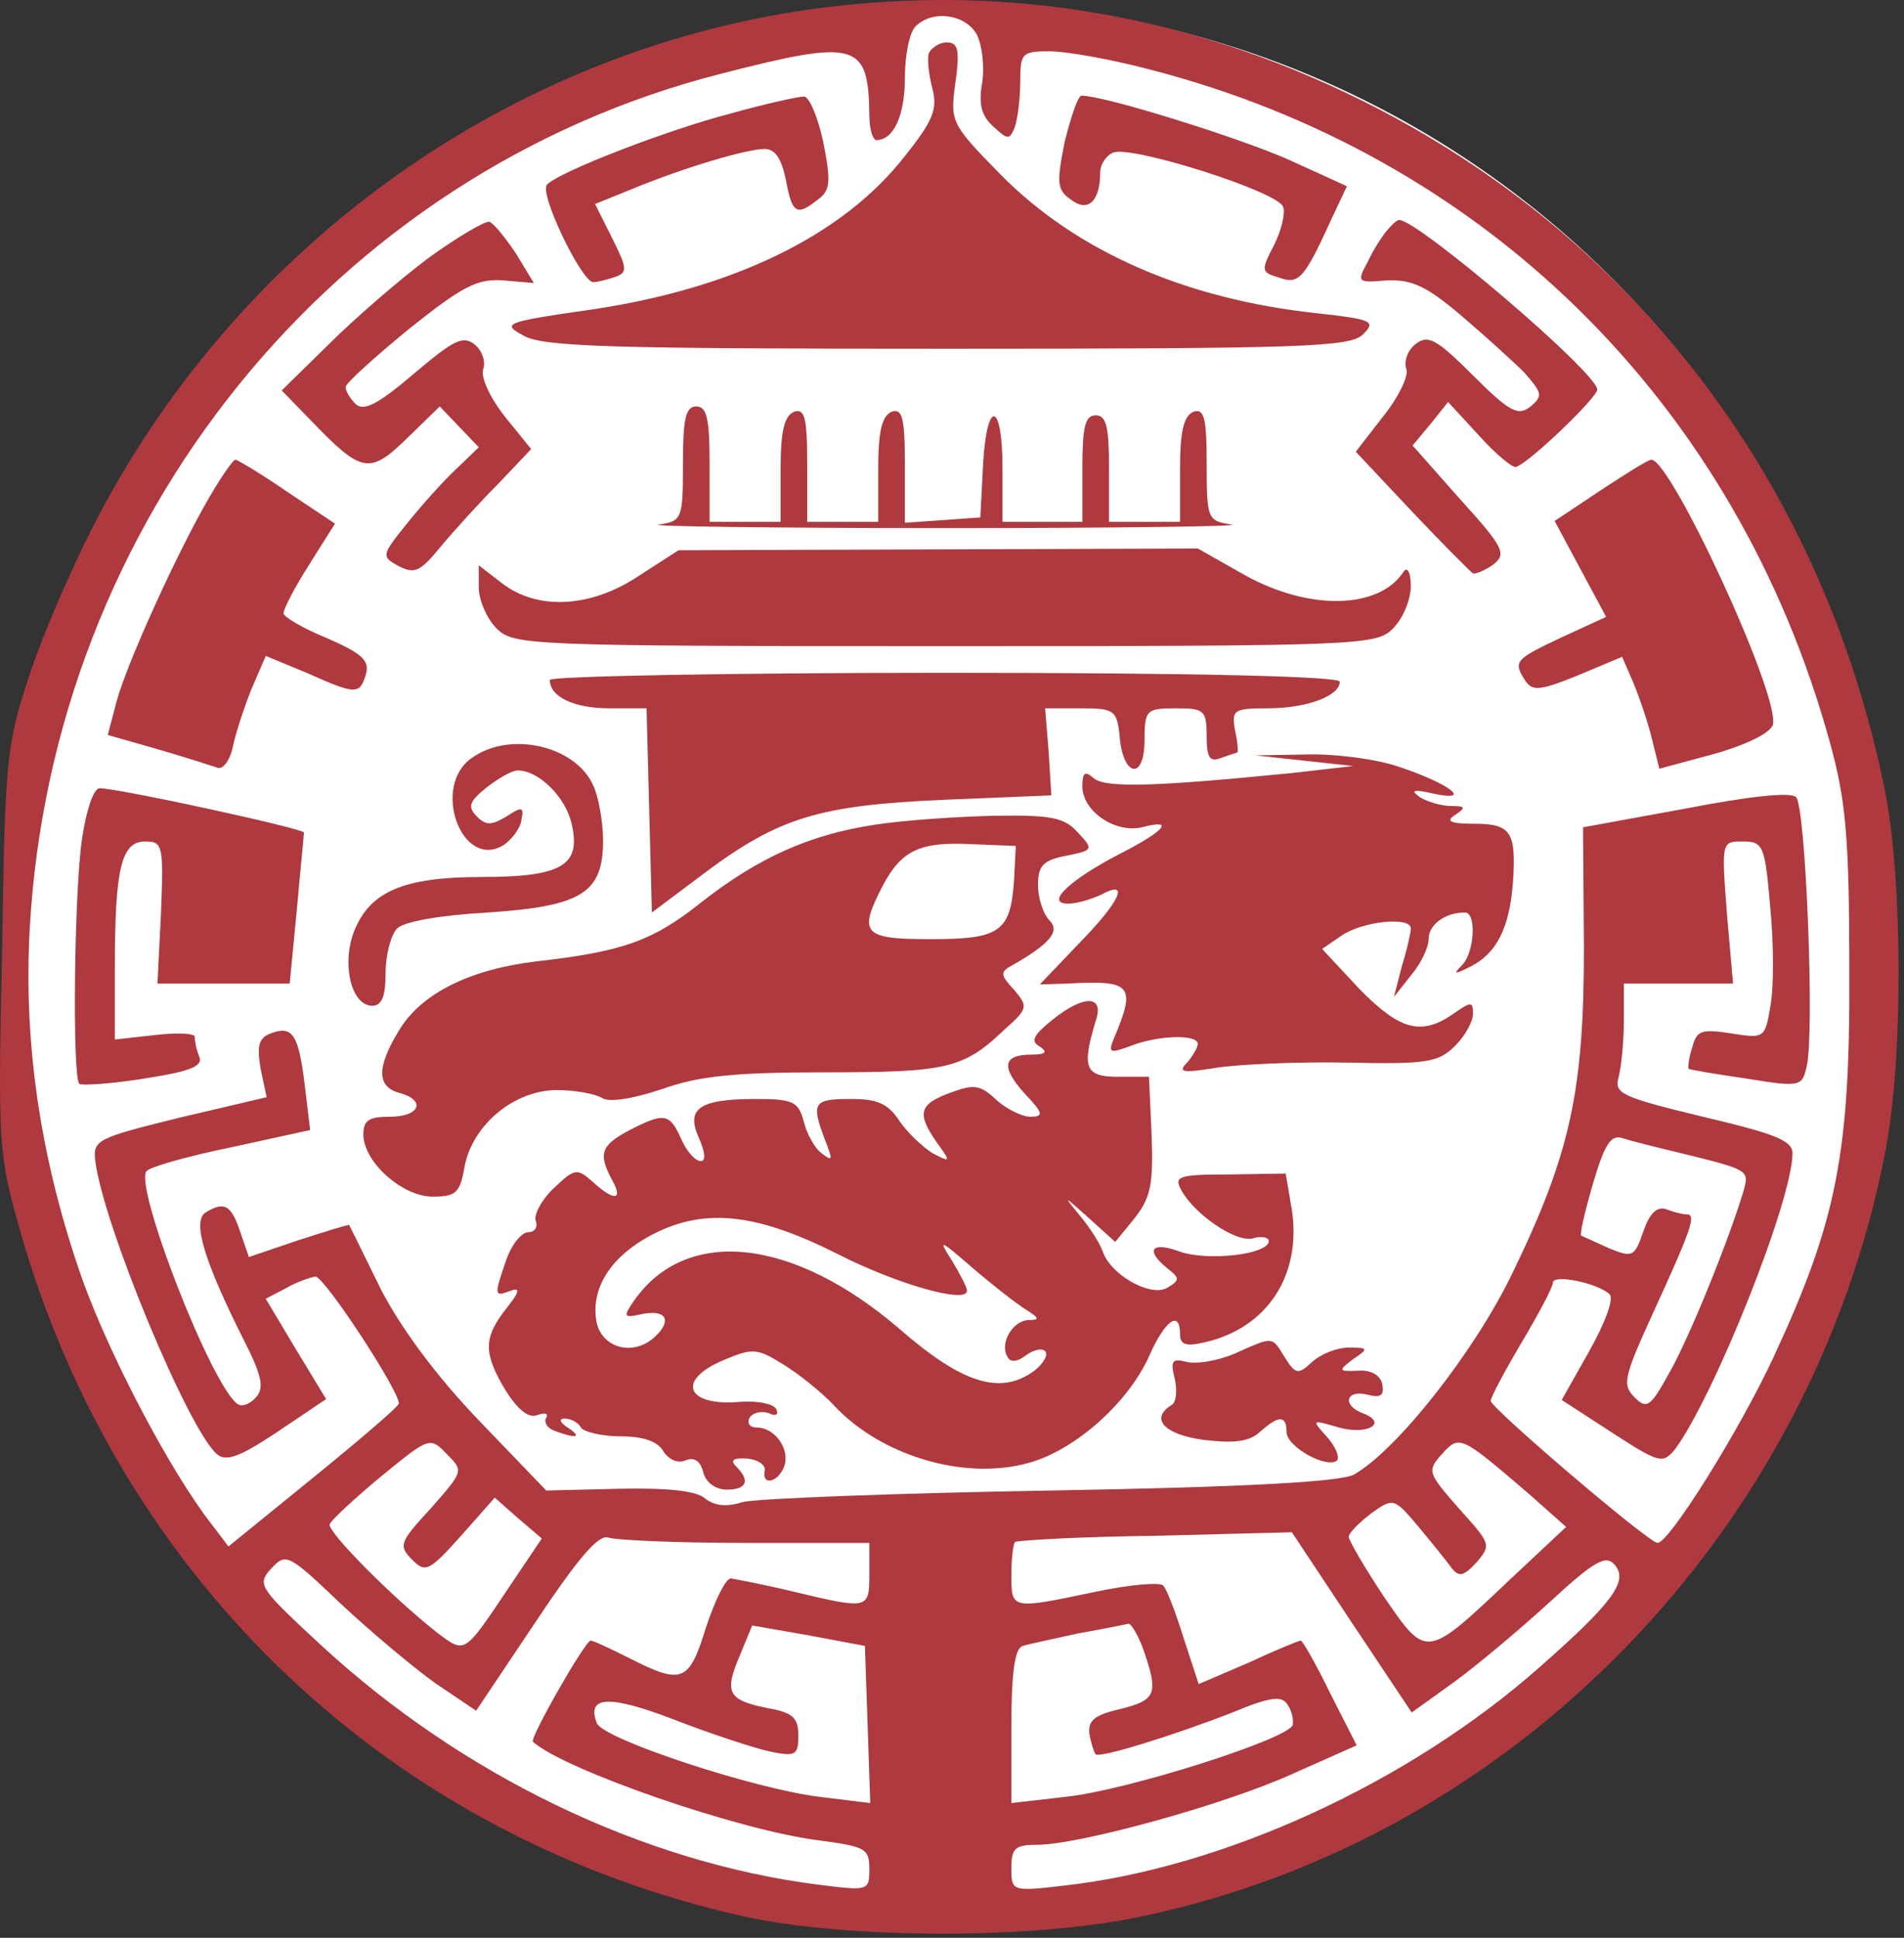
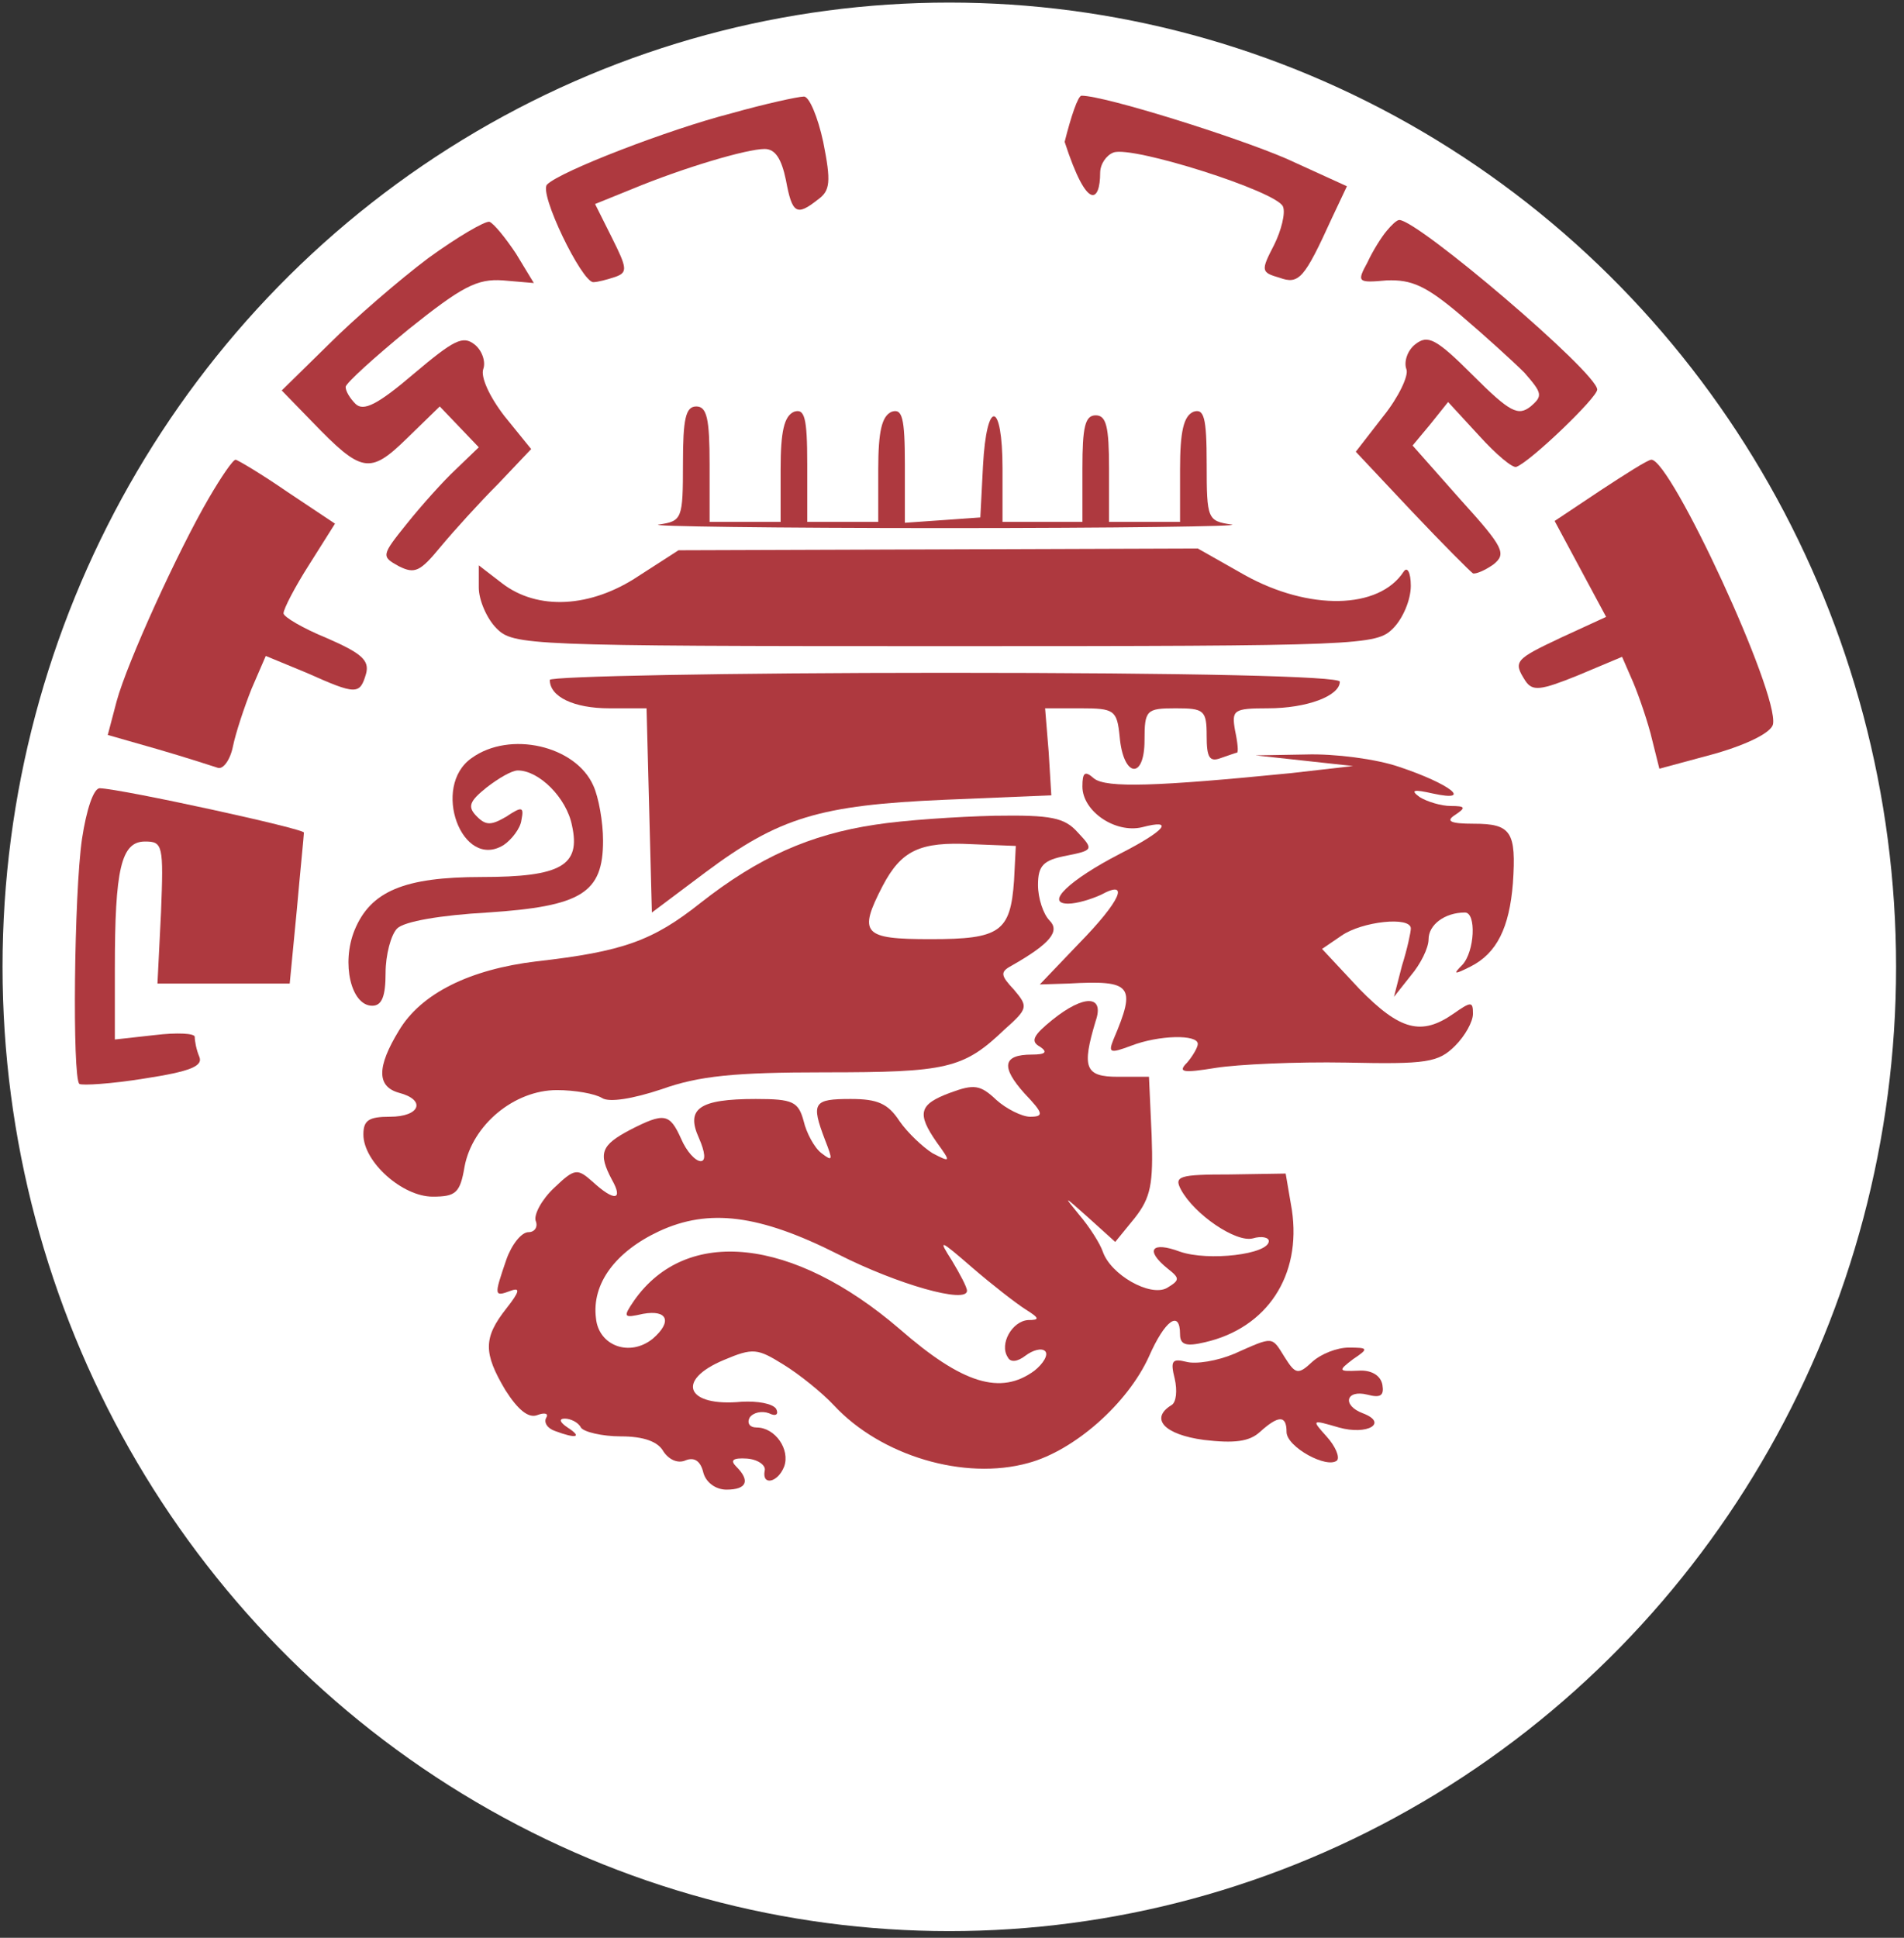
<svg xmlns="http://www.w3.org/2000/svg" width="286" height="291" viewBox="0 0 286 291" fill="none">
  <rect x="0" y="0" width="286" height="291" fill="#333333" stroke="none" />
  <ellipse cx="142.596" cy="145.193" rx="142.214" ry="144.807" fill="white" />
-   <path d="M119.653 1.703C74.72 8.77 34.986 37.837 13.92 79.17C10.586 85.703 6.186 95.837 4.32 101.703C0.986 111.703 0.72 114.37 0.32 142.77C-0.347 172.37 -0.214 173.436 3.12 185.17C18.186 237.57 58.986 276.103 111.92 287.836C127.386 291.17 154.853 291.303 171.253 287.836C227.386 276.236 272.32 229.97 283.253 172.636C285.92 158.77 285.786 131.836 283.12 118.636C273.786 72.636 245.653 35.57 204.72 15.17C177.653 1.703 149.12 -2.83 119.653 1.703ZM146.72 5.17C147.52 6.77 147.92 9.97 147.52 12.503C146.986 15.57 147.386 17.436 149.253 19.037C151.386 21.037 151.653 21.037 152.453 19.037C152.853 17.837 153.253 14.77 153.253 12.236C153.253 7.97 153.52 7.703 157.653 7.703C160.186 7.703 166.853 8.903 172.453 10.37C222.986 23.303 260.853 60.636 274.853 111.436C277.253 120.103 277.786 125.57 277.786 145.703C277.92 173.17 275.92 183.303 266.453 203.703C261.253 214.903 250.72 231.703 248.986 231.703C247.653 231.703 223.92 211.436 223.92 210.37C223.92 209.836 226.053 205.836 228.586 201.57C231.12 197.303 233.253 193.303 233.253 192.636C233.253 191.303 239.92 192.636 241.786 194.37C242.453 195.036 241.12 198.636 238.72 202.903L234.586 210.236L242.186 215.17C249.386 219.836 249.786 219.836 251.653 217.57C257.52 209.57 269.253 180.236 269.253 173.17C269.253 171.303 266.586 170.236 255.786 167.703C243.653 164.77 242.453 164.236 243.12 161.836C243.52 160.236 243.92 156.503 243.92 153.303V147.703H252.053H260.32L259.386 137.036C258.586 126.37 258.586 126.37 261.786 126.37C264.853 126.37 265.12 126.903 265.92 136.37C266.453 141.836 266.453 148.503 265.92 151.17C265.12 155.97 264.986 155.97 259.92 155.17C255.52 154.503 254.853 154.77 254.186 157.303C253.653 158.903 253.52 160.37 253.653 160.503C253.786 160.636 257.653 161.303 262.32 161.97C270.453 163.303 270.72 163.17 271.386 160.103C272.586 155.303 271.253 121.17 269.786 119.703C268.986 118.903 262.72 119.57 253.12 121.436L237.786 124.236L237.92 142.37C237.92 163.703 235.92 173.17 227.253 191.036C221.653 202.77 209.92 217.703 203.386 221.436C201.386 222.503 188.053 223.303 157.92 223.836C134.453 224.236 113.653 225.036 111.52 225.57C109.12 226.37 107.253 226.103 105.92 225.036C104.586 223.836 100.186 223.436 92.986 223.57L82.053 223.836L72.053 213.436C65.52 206.636 60.32 199.57 57.253 193.703C54.72 188.503 52.586 184.236 52.453 183.97C52.453 183.836 48.986 184.903 44.853 186.236L37.386 188.77L36.053 184.903C34.72 180.903 33.653 180.37 30.853 182.103C28.853 183.436 30.72 189.436 36.453 200.903C39.253 206.37 39.786 208.37 38.453 209.836C37.653 210.77 36.453 211.303 35.786 210.903C31.92 208.636 19.92 177.703 22.053 175.836C22.72 175.17 28.453 173.57 34.986 172.236L46.586 169.703L45.786 163.036C44.853 155.303 43.92 153.97 40.72 155.17C38.853 155.836 38.586 157.036 39.12 160.37L40.053 164.77L26.986 167.836C14.586 170.903 13.92 171.17 14.32 174.37C15.52 183.97 28.32 214.77 32.586 218.37C33.92 219.57 36.053 218.77 41.653 215.036L48.986 210.103L44.453 202.636L39.92 195.036L42.986 193.436C44.586 192.503 46.586 191.836 47.386 191.703C48.72 191.703 59.92 208.77 59.92 210.77C59.92 211.17 54.186 216.103 47.12 221.836L34.32 232.236L31.786 228.903C25.653 221.036 16.72 204.103 12.453 192.37C6.186 174.636 3.52 157.17 4.453 139.703C7.786 78.237 50.053 25.836 108.453 11.036C128.72 5.836 130.453 6.37 130.586 17.303C130.586 19.436 131.12 21.037 131.653 21.037C134.186 21.037 135.92 17.436 135.92 11.703C135.92 8.37 136.586 4.903 137.52 3.97C140.053 1.436 144.986 2.103 146.72 5.17ZM251.92 173.036C262.853 175.703 262.72 175.703 261.92 178.77C259.786 185.97 253.92 200.503 250.853 205.97C247.92 211.303 247.386 211.703 245.52 209.836C243.653 207.97 243.92 206.77 248.186 197.436C254.053 184.636 254.853 182.37 253.386 182.37C252.72 182.37 251.253 181.97 250.186 181.57C248.853 181.17 247.786 182.236 246.853 184.903C245.52 188.77 245.253 188.903 241.653 187.436C239.653 186.503 237.786 185.703 237.52 185.57C237.253 185.436 238.053 181.97 239.253 177.836C240.986 171.97 241.92 170.37 243.653 170.903C244.853 171.303 248.586 172.236 251.92 173.036ZM64.72 226.503C60.053 231.57 59.786 232.103 61.92 234.236C63.92 236.236 64.453 235.97 69.253 230.636L74.32 224.903L77.786 227.97L81.386 231.036L76.453 238.37C69.653 248.503 69.92 248.37 65.653 245.17C58.853 239.836 49.12 229.97 49.52 228.903C49.786 228.236 53.253 225.036 57.253 221.703C64.453 215.836 64.586 215.703 67.12 218.37C69.653 220.903 69.653 220.903 64.72 226.503ZM229.386 224.103L235.253 229.303L226.986 237.036C214.186 249.17 214.32 249.17 207.92 239.836C204.986 235.436 202.586 231.303 202.586 230.77C202.586 230.236 204.186 228.636 205.92 227.303C209.253 224.903 209.386 224.903 212.986 229.17C214.986 231.57 217.253 234.37 217.92 235.303C219.12 236.903 219.786 236.77 221.786 234.636C224.053 231.97 223.92 231.836 219.12 226.503C214.453 221.17 214.32 220.903 216.586 218.37C219.253 215.436 219.386 215.57 229.386 224.103ZM112.053 231.703H130.586V236.37C130.586 241.703 130.453 241.703 119.253 239.036C114.853 237.97 110.586 237.17 109.786 237.036C108.986 237.036 107.386 240.37 106.053 244.37C103.52 252.636 102.453 253.036 94.586 249.036C91.653 247.57 89.12 246.37 88.72 246.37C87.92 246.37 79.52 261.036 80.053 261.57C84.853 265.836 111.12 274.903 122.986 276.37C129.92 277.303 130.586 277.57 130.586 280.636C130.586 283.97 130.453 283.97 122.986 283.036C96.586 279.703 69.386 266.636 48.053 246.903C38.853 238.37 38.586 237.97 40.72 235.57C42.986 233.17 43.253 233.303 51.12 240.77C55.653 245.036 62.053 250.37 65.386 252.77L71.52 256.903L80.453 243.57C86.853 233.97 89.92 230.37 91.386 230.903C92.586 231.303 101.786 231.703 112.053 231.703ZM202.986 243.57L212.053 257.17L218.186 252.77C221.52 250.37 228.053 244.903 232.586 240.77C239.653 234.236 241.253 233.436 242.586 235.036C244.586 237.436 242.32 240.636 231.253 250.37C211.653 267.703 183.786 280.503 159.786 283.17C151.92 284.103 151.92 283.97 151.92 280.503C151.92 277.57 152.453 277.036 155.786 277.036C162.053 277.036 183.92 271.036 194.186 266.37L203.786 262.103L199.786 254.236C197.653 249.836 195.653 246.37 195.386 246.37C195.12 246.37 191.52 247.836 187.52 249.703L180.053 252.903L177.786 245.97C176.586 242.103 175.253 238.636 174.72 238.103C174.186 237.57 169.653 237.97 164.586 239.036C151.92 241.703 151.92 241.703 151.92 236.636C151.92 234.103 152.186 231.836 152.453 231.57C152.853 231.303 162.32 230.77 173.52 230.636L194.053 230.103L202.986 243.57ZM130.32 258.903L130.72 270.77L123.12 269.836C113.253 268.636 90.586 261.17 89.653 258.77C88.053 254.636 91.52 254.503 101.253 258.236C106.72 260.37 113.253 262.503 115.653 263.036C119.52 263.836 119.92 263.57 119.92 260.636C119.92 257.97 119.12 257.17 115.253 256.503C109.386 255.303 108.72 254.236 111.12 248.636L112.986 244.103L121.386 245.57L129.92 247.17L130.32 258.903ZM171.786 247.836C174.053 254.37 173.653 255.303 168.32 256.636C164.32 257.57 163.386 258.37 163.653 260.503C163.92 261.836 164.32 263.17 164.586 263.436C165.12 264.103 176.586 260.503 185.12 257.17C190.853 254.77 192.586 254.636 193.386 255.97C194.053 256.903 194.32 258.236 194.186 259.036C193.52 261.17 169.12 268.903 160.053 269.836L151.92 270.77V259.17C151.92 251.036 152.453 247.436 153.653 247.17C154.453 246.903 158.32 246.103 161.92 245.303C165.653 244.636 168.986 243.97 169.52 243.836C169.92 243.836 170.986 245.57 171.786 247.836Z" fill="#AE393F" />
-   <path d="M139.521 7.971C139.254 8.904 139.521 11.304 140.054 13.304C140.854 16.371 140.187 18.104 135.921 23.438C126.587 35.438 109.787 43.571 87.787 46.638C75.787 48.371 75.388 48.638 78.588 50.371C81.388 52.104 91.921 52.371 142.187 52.371C196.054 52.371 202.721 52.104 204.721 50.238C206.721 48.238 206.187 47.971 197.787 47.038C177.921 44.904 161.654 37.704 150.321 26.238C142.721 18.504 142.721 18.238 143.521 12.371C144.187 7.438 143.921 6.371 142.187 6.371C141.121 6.371 139.921 7.171 139.521 7.971Z" fill="#AE393F" />
  <path d="M109.786 17.038C100.453 19.438 84.186 25.704 82.186 27.704C80.853 28.904 87.386 42.371 89.119 42.371C89.786 42.371 91.253 41.971 92.453 41.571C94.319 40.904 94.186 40.238 91.919 35.704L89.386 30.638L94.986 28.371C102.719 25.171 112.186 22.371 114.853 22.371C116.453 22.371 117.386 23.838 118.053 27.038C118.986 32.104 119.653 32.504 122.853 29.971C124.719 28.638 124.853 27.304 123.653 21.304C122.853 17.571 121.519 14.371 120.719 14.504C119.919 14.504 114.986 15.571 109.786 17.038Z" fill="#AE393F" />
-   <path d="M159.921 21.304C158.721 27.437 158.721 28.504 160.855 29.97C163.388 31.97 165.255 30.237 165.255 25.97C165.255 24.637 166.188 23.304 167.255 22.904C170.055 21.837 191.921 28.77 192.721 31.037C193.121 31.97 192.455 34.637 191.388 36.77C189.388 40.637 189.388 40.904 192.188 41.704C195.121 42.77 195.921 41.837 200.055 32.77L202.321 27.97L193.255 23.837C185.521 20.504 165.921 14.37 162.455 14.37C161.921 14.37 160.855 17.57 159.921 21.304Z" fill="#AE393F" />
+   <path d="M159.921 21.304C163.388 31.97 165.255 30.237 165.255 25.97C165.255 24.637 166.188 23.304 167.255 22.904C170.055 21.837 191.921 28.77 192.721 31.037C193.121 31.97 192.455 34.637 191.388 36.77C189.388 40.637 189.388 40.904 192.188 41.704C195.121 42.77 195.921 41.837 200.055 32.77L202.321 27.97L193.255 23.837C185.521 20.504 165.921 14.37 162.455 14.37C161.921 14.37 160.855 17.57 159.921 21.304Z" fill="#AE393F" />
  <path d="M64.32 38.77C60.054 41.97 53.254 47.837 49.387 51.704L42.32 58.637L46.854 63.304C54.32 71.037 55.52 71.304 61.12 65.837L66.054 61.037L68.987 64.104L71.92 67.17L68.454 70.504C66.587 72.237 63.254 75.97 61.12 78.637C57.254 83.437 57.254 83.57 59.92 85.037C62.32 86.237 63.12 85.837 66.187 82.104C68.187 79.704 72.054 75.437 74.854 72.637L79.787 67.437L75.787 62.504C73.52 59.57 72.187 56.637 72.587 55.437C72.987 54.37 72.454 52.637 71.254 51.704C69.52 50.37 68.187 51.037 62.187 56.104C56.72 60.77 54.587 61.837 53.387 60.637C52.587 59.837 51.92 58.77 51.92 58.104C51.92 57.57 56.187 53.704 61.387 49.437C69.387 43.037 71.654 41.837 75.52 42.104L80.187 42.504L77.52 38.104C75.92 35.704 74.187 33.57 73.52 33.304C72.854 33.17 68.72 35.57 64.32 38.77Z" fill="#AE393F" />
  <path d="M208.319 34.638C207.519 35.571 206.186 37.705 205.386 39.438C203.786 42.371 203.919 42.505 208.319 42.105C212.052 41.971 214.186 42.905 219.386 47.305C222.986 50.371 227.252 54.238 228.986 55.971C231.652 59.038 231.786 59.438 229.919 61.038C228.052 62.505 226.852 61.971 221.252 56.371C215.652 50.771 214.452 50.238 212.586 51.705C211.386 52.638 210.852 54.371 211.252 55.438C211.652 56.371 210.052 59.705 207.786 62.505L203.652 67.838L212.052 76.771C216.719 81.705 220.852 85.838 221.252 86.105C221.652 86.238 222.986 85.705 224.319 84.771C226.319 83.171 225.919 82.238 219.386 75.038L212.186 66.905L214.852 63.705L217.519 60.371L222.186 65.438C224.719 68.238 227.252 70.371 227.786 70.105C229.919 69.305 239.919 59.705 239.919 58.505C239.919 55.971 212.986 33.038 210.186 33.038C209.786 33.038 208.986 33.838 208.319 34.638Z" fill="#AE393F" />
  <path d="M102.588 69.571C102.588 77.971 102.455 78.238 98.988 78.771C96.855 79.038 116.321 79.305 141.921 79.305C167.655 79.305 186.988 79.038 184.988 78.771C181.388 78.238 181.255 77.971 181.255 69.705C181.255 62.638 180.855 61.305 179.255 61.838C177.788 62.505 177.255 64.771 177.255 70.505V78.371H171.921H166.588V70.371C166.588 64.105 166.188 62.371 164.588 62.371C162.988 62.371 162.588 64.105 162.588 70.371V78.371H156.588H150.588V70.371C150.588 60.105 148.188 59.838 147.655 69.971L147.255 77.705L141.655 78.105L135.921 78.505V69.838C135.921 62.638 135.521 61.305 133.921 61.838C132.455 62.505 131.921 64.771 131.921 70.505V78.371H126.588H121.255V69.705C121.255 62.638 120.855 61.305 119.255 61.838C117.788 62.505 117.255 64.771 117.255 70.505V78.371H111.921H106.588V69.705C106.588 62.905 106.188 61.038 104.588 61.038C102.988 61.038 102.588 62.905 102.588 69.571Z" fill="#AE393F" />
  <path d="M31.387 74.771C26.721 82.771 19.121 99.438 17.521 105.305L16.188 110.371L23.654 112.505C27.788 113.705 31.921 115.038 32.721 115.305C33.521 115.571 34.587 114.105 34.987 112.105C35.388 110.105 36.721 106.105 37.788 103.438L39.921 98.505L46.054 101.038C53.521 104.371 54.054 104.371 54.987 101.171C55.521 99.171 54.321 98.105 49.121 95.838C45.521 94.371 42.587 92.638 42.587 92.105C42.587 91.438 44.321 88.105 46.454 84.771L50.321 78.638L43.121 73.838C39.254 71.171 35.654 69.038 35.388 69.038C34.987 69.038 33.254 71.571 31.387 74.771Z" fill="#AE393F" />
  <path d="M240.321 73.704L233.521 78.237L237.387 85.438L241.254 92.638L234.587 95.704C227.521 99.037 227.254 99.304 229.121 102.237C230.187 103.837 231.387 103.704 236.987 101.437L243.654 98.638L244.987 101.704C245.787 103.437 247.121 107.171 247.921 110.104L249.254 115.438L257.654 113.171C262.721 111.704 266.054 109.971 266.321 108.771C267.254 104.104 250.987 69.037 248.054 69.037C247.521 69.037 244.187 71.171 240.321 73.704Z" fill="#AE393F" />
  <path d="M95.918 86.502C88.718 91.302 80.718 91.702 75.385 87.569L71.918 84.902V88.235C71.918 90.102 73.118 92.902 74.585 94.368C77.118 96.902 78.985 97.035 141.918 97.035C204.851 97.035 206.718 96.902 209.251 94.368C210.718 92.902 211.918 90.102 211.918 87.969C211.918 85.969 211.385 85.035 210.851 85.835C207.118 91.569 196.585 91.702 186.985 86.368L179.918 82.368L140.985 82.502L101.918 82.635L95.918 86.502Z" fill="#AE393F" />
  <path d="M82.586 102.102C82.586 104.635 86.186 106.368 91.519 106.368H97.119L97.519 121.702L97.919 137.035L105.919 131.035C116.986 122.768 123.119 120.902 141.919 120.102L157.919 119.435L157.519 112.902L156.986 106.368H162.319C167.386 106.368 167.786 106.635 168.186 110.635C168.719 116.768 171.919 117.168 171.919 111.168C171.919 106.635 172.186 106.368 176.586 106.368C180.853 106.368 181.253 106.635 181.253 110.502C181.253 113.702 181.653 114.502 183.386 113.835C184.586 113.435 185.653 113.035 185.786 113.035C186.053 113.035 185.919 111.568 185.519 109.702C184.986 106.635 185.253 106.368 190.453 106.368C196.319 106.368 201.253 104.502 201.253 102.368C201.253 101.568 179.119 101.035 141.919 101.035C109.253 101.035 82.586 101.568 82.586 102.102Z" fill="#AE393F" />
  <path d="M70.852 113.835C64.719 118.102 69.385 130.768 75.652 126.902C76.852 126.102 78.186 124.368 78.319 123.168C78.719 121.168 78.452 121.035 76.052 122.635C73.785 123.968 72.986 123.968 71.652 122.635C70.186 121.168 70.452 120.368 73.119 118.235C74.852 116.902 76.852 115.702 77.785 115.702C80.986 115.702 85.119 119.835 85.919 123.968C87.252 129.968 84.319 131.702 72.319 131.702C60.719 131.702 55.652 133.835 53.252 139.702C51.252 144.635 52.719 151.035 55.919 151.035C57.386 151.035 57.919 149.568 57.919 146.102C57.919 143.435 58.719 140.368 59.652 139.435C60.719 138.368 66.186 137.435 73.252 137.035C87.385 136.102 90.585 134.102 90.585 126.235C90.585 123.435 89.919 119.702 89.119 117.968C86.452 111.968 76.585 109.702 70.852 113.835Z" fill="#AE393F" />
  <path d="M195.921 114.236L203.254 115.036L193.921 116.102C173.787 118.102 166.187 118.369 164.321 116.902C162.987 115.702 162.587 115.969 162.587 118.102C162.587 121.836 167.521 125.169 171.521 124.236C176.587 122.902 174.987 124.769 168.187 128.236C160.721 132.102 156.854 135.702 160.454 135.702C161.787 135.702 163.921 135.036 165.387 134.369C169.787 131.969 168.321 135.302 162.054 141.702L156.188 147.836L160.454 147.702C170.054 147.169 170.721 147.969 167.254 156.102C166.454 158.102 166.721 158.236 169.921 157.036C174.054 155.436 179.921 155.302 179.921 156.769C179.921 157.302 179.121 158.636 178.321 159.569C176.854 161.036 177.654 161.169 182.587 160.369C185.921 159.836 194.721 159.436 202.187 159.569C214.321 159.836 216.054 159.569 218.587 157.036C220.054 155.569 221.254 153.436 221.254 152.236C221.254 150.369 220.987 150.369 218.321 152.236C213.521 155.569 210.321 154.769 204.187 148.502L198.587 142.502L201.521 140.502C204.587 138.369 211.921 137.569 211.921 139.436C211.921 139.969 211.387 142.502 210.587 145.036L209.387 149.702L211.921 146.502C213.387 144.769 214.587 142.369 214.587 141.036C214.587 138.902 216.987 137.036 220.054 137.036C221.787 137.036 221.521 142.902 219.654 144.902C218.187 146.369 218.454 146.369 220.854 145.169C224.854 143.169 226.721 139.302 227.254 132.636C227.787 124.902 226.987 123.702 221.387 123.702C217.787 123.702 217.121 123.302 218.587 122.369C220.187 121.302 220.187 121.036 217.921 121.036C216.454 121.036 214.321 120.369 213.254 119.702C211.787 118.636 212.321 118.502 215.254 119.169C221.387 120.502 217.787 117.702 210.187 115.169C206.721 113.969 200.454 113.169 196.187 113.302L188.587 113.436L195.921 114.236Z" fill="#AE393F" />
  <path d="M12.318 125.971C11.118 134.238 10.852 161.838 11.918 162.771C12.318 163.038 16.718 162.771 21.652 161.971C28.585 160.904 30.585 160.104 29.918 158.638C29.518 157.704 29.252 156.371 29.252 155.704C29.252 155.171 26.585 155.038 23.252 155.438L17.252 156.104V145.438C17.252 130.504 18.185 126.371 21.785 126.371C24.452 126.371 24.585 126.904 24.185 137.038L23.652 147.704H33.652H43.518L44.585 136.638C45.118 130.638 45.652 125.438 45.652 125.038C45.918 124.504 18.452 118.504 14.985 118.371C14.052 118.371 12.985 121.571 12.318 125.971Z" fill="#AE393F" />
  <path d="M131.519 123.836C121.653 125.303 113.919 128.77 105.253 135.57C98.053 141.303 93.519 142.903 80.586 144.37C70.586 145.57 63.253 149.17 59.919 154.77C56.586 160.236 56.586 163.17 59.919 164.103C64.053 165.17 63.119 167.703 58.586 167.703C55.386 167.703 54.586 168.236 54.586 170.37C54.586 174.503 60.453 179.703 64.986 179.703C68.453 179.703 69.119 179.17 69.786 175.17C70.986 168.903 77.253 163.703 83.653 163.703C86.319 163.703 89.386 164.236 90.453 164.903C91.519 165.57 94.986 165.036 99.386 163.57C104.986 161.57 110.319 161.036 123.919 161.036C142.186 161.036 144.719 160.503 150.853 154.636C154.453 151.436 154.453 151.17 152.319 148.636C150.319 146.503 150.186 145.97 151.919 145.036C157.786 141.703 159.253 139.836 157.653 138.236C156.719 137.303 155.919 134.903 155.919 132.903C155.919 129.97 156.719 129.17 160.186 128.503C164.186 127.703 164.319 127.57 161.919 125.036C159.919 122.77 157.919 122.37 149.386 122.503C143.786 122.636 135.786 123.17 131.519 123.836ZM152.319 132.236C151.786 139.97 150.186 141.036 139.786 141.036C129.653 141.036 128.853 140.236 132.586 133.036C135.386 127.703 138.186 126.37 145.919 126.77L152.586 127.036L152.319 132.236Z" fill="#AE393F" />
  <path d="M158.054 153.17C155.254 155.436 154.721 156.37 156.188 157.17C157.388 157.97 157.121 158.37 154.988 158.37C150.588 158.37 150.321 160.236 153.921 164.236C156.721 167.17 156.854 167.703 154.721 167.703C153.521 167.703 151.121 166.503 149.654 165.17C147.254 162.903 146.321 162.77 142.721 164.103C138.054 165.836 137.654 167.17 140.721 171.57C142.854 174.503 142.854 174.636 140.054 173.17C138.588 172.236 136.321 170.103 135.121 168.37C133.388 165.703 131.788 165.036 127.788 165.036C122.188 165.036 121.788 165.57 123.921 171.17C125.121 174.236 125.121 174.503 123.388 173.17C122.321 172.37 121.121 170.103 120.721 168.37C119.921 165.436 119.121 165.036 113.521 165.036C104.988 165.036 102.988 166.503 104.988 170.903C105.921 173.036 106.054 174.37 105.254 174.37C104.454 174.37 103.121 172.903 102.321 171.036C100.588 167.17 99.788 167.036 94.588 169.703C90.321 171.97 89.788 173.17 91.921 177.17C93.654 180.236 92.321 180.503 88.988 177.436C86.721 175.436 86.321 175.436 83.254 178.37C81.388 180.103 80.188 182.37 80.454 183.303C80.854 184.236 80.321 185.036 79.388 185.036C78.321 185.036 76.854 186.903 76.054 189.17C74.188 194.636 74.188 194.77 76.721 193.836C78.188 193.303 78.054 193.97 76.054 196.503C72.588 200.903 72.588 203.17 75.921 208.77C77.788 211.703 79.388 213.036 80.721 212.503C81.788 212.103 82.454 212.236 82.054 212.903C81.654 213.57 82.188 214.503 83.388 214.903C86.588 216.103 87.521 215.836 85.254 214.37C84.054 213.57 83.921 213.036 84.854 213.036C85.654 213.036 86.854 213.57 87.254 214.37C87.654 215.036 90.454 215.703 93.254 215.703C96.721 215.703 98.854 216.503 99.654 217.97C100.454 219.17 101.788 219.836 102.988 219.303C104.321 218.77 105.254 219.436 105.654 221.17C106.054 222.636 107.521 223.703 109.121 223.703C112.188 223.703 112.721 222.37 110.588 220.236C109.654 219.303 110.054 218.903 112.188 219.036C113.921 219.17 115.121 220.103 114.854 220.903C114.454 223.17 116.854 222.636 117.788 220.236C118.721 217.703 116.454 214.37 113.654 214.37C112.588 214.37 112.188 213.703 112.588 212.903C113.121 212.103 114.454 211.836 115.521 212.236C116.588 212.77 116.988 212.37 116.588 211.57C116.054 210.77 113.788 210.37 111.388 210.503C103.121 211.303 101.388 207.303 108.721 204.236C113.121 202.37 113.788 202.503 117.654 204.903C120.054 206.37 123.521 209.17 125.254 211.036C132.321 218.636 144.854 222.37 154.454 219.703C161.388 217.836 169.388 210.77 172.588 203.703C174.988 198.236 177.254 196.636 177.254 200.37C177.254 201.97 178.188 202.236 180.988 201.57C190.321 199.436 195.521 191.57 194.054 181.703L193.121 176.236L184.721 176.37C177.121 176.37 176.321 176.636 177.388 178.636C179.388 182.37 185.654 186.636 188.188 185.97C189.521 185.57 190.588 185.836 190.588 186.37C190.588 188.37 181.521 189.436 177.254 187.97C172.988 186.37 171.921 187.703 175.388 190.503C177.254 191.97 177.254 192.236 175.254 193.436C172.721 194.77 166.854 191.436 165.654 187.97C165.254 186.77 163.654 184.236 162.054 182.37C159.654 179.436 159.788 179.57 163.388 182.77L167.521 186.503L170.454 182.903C172.854 179.836 173.254 177.836 172.988 170.503L172.588 161.703H167.921C162.988 161.703 162.454 160.37 164.588 153.303C165.921 149.436 162.854 149.303 158.054 153.17ZM125.921 188.37C134.854 192.903 145.254 195.836 145.254 193.836C145.254 193.303 144.188 191.303 142.988 189.303C140.854 185.97 141.121 186.103 146.054 190.37C148.988 192.903 152.588 195.703 154.054 196.636C156.188 197.97 156.188 198.236 154.454 198.236C152.054 198.37 150.054 201.836 151.388 203.836C151.788 204.636 152.854 204.503 154.054 203.57C155.121 202.77 156.454 202.37 156.988 202.903C157.521 203.436 156.721 204.77 155.388 205.836C150.321 209.57 144.588 207.836 135.121 199.57C119.121 185.836 103.121 184.103 95.254 195.303C93.521 197.836 93.654 197.97 96.588 197.303C100.321 196.636 100.988 198.503 98.054 201.036C94.588 203.836 89.921 202.103 89.521 197.97C88.854 192.77 92.454 187.97 98.988 184.903C106.454 181.436 114.054 182.37 125.921 188.37Z" fill="#AE393F" />
  <path d="M185.386 203.304C182.853 204.371 179.653 204.904 178.186 204.504C176.053 203.971 175.786 204.371 176.453 207.038C176.853 208.771 176.72 210.638 175.92 211.038C172.72 213.038 174.853 215.438 180.853 216.238C185.386 216.771 187.653 216.504 189.253 215.038C192.053 212.504 193.253 212.504 193.253 215.038C193.253 217.304 199.386 220.638 200.853 219.304C201.253 218.771 200.586 217.171 199.253 215.704C196.986 213.171 196.986 213.171 201.12 214.371C205.386 215.571 208.586 213.704 204.72 212.238C201.52 211.038 202.186 208.638 205.386 209.438C207.386 209.971 207.92 209.571 207.653 207.971C207.386 206.504 205.92 205.704 204.053 205.838C200.986 205.971 200.986 205.838 203.253 204.104C205.653 202.504 205.52 202.371 202.586 202.371C200.853 202.371 198.453 203.304 197.12 204.504C194.986 206.504 194.586 206.371 192.986 203.838C190.986 200.638 191.386 200.638 185.386 203.304Z" fill="#AE393F" />
</svg>